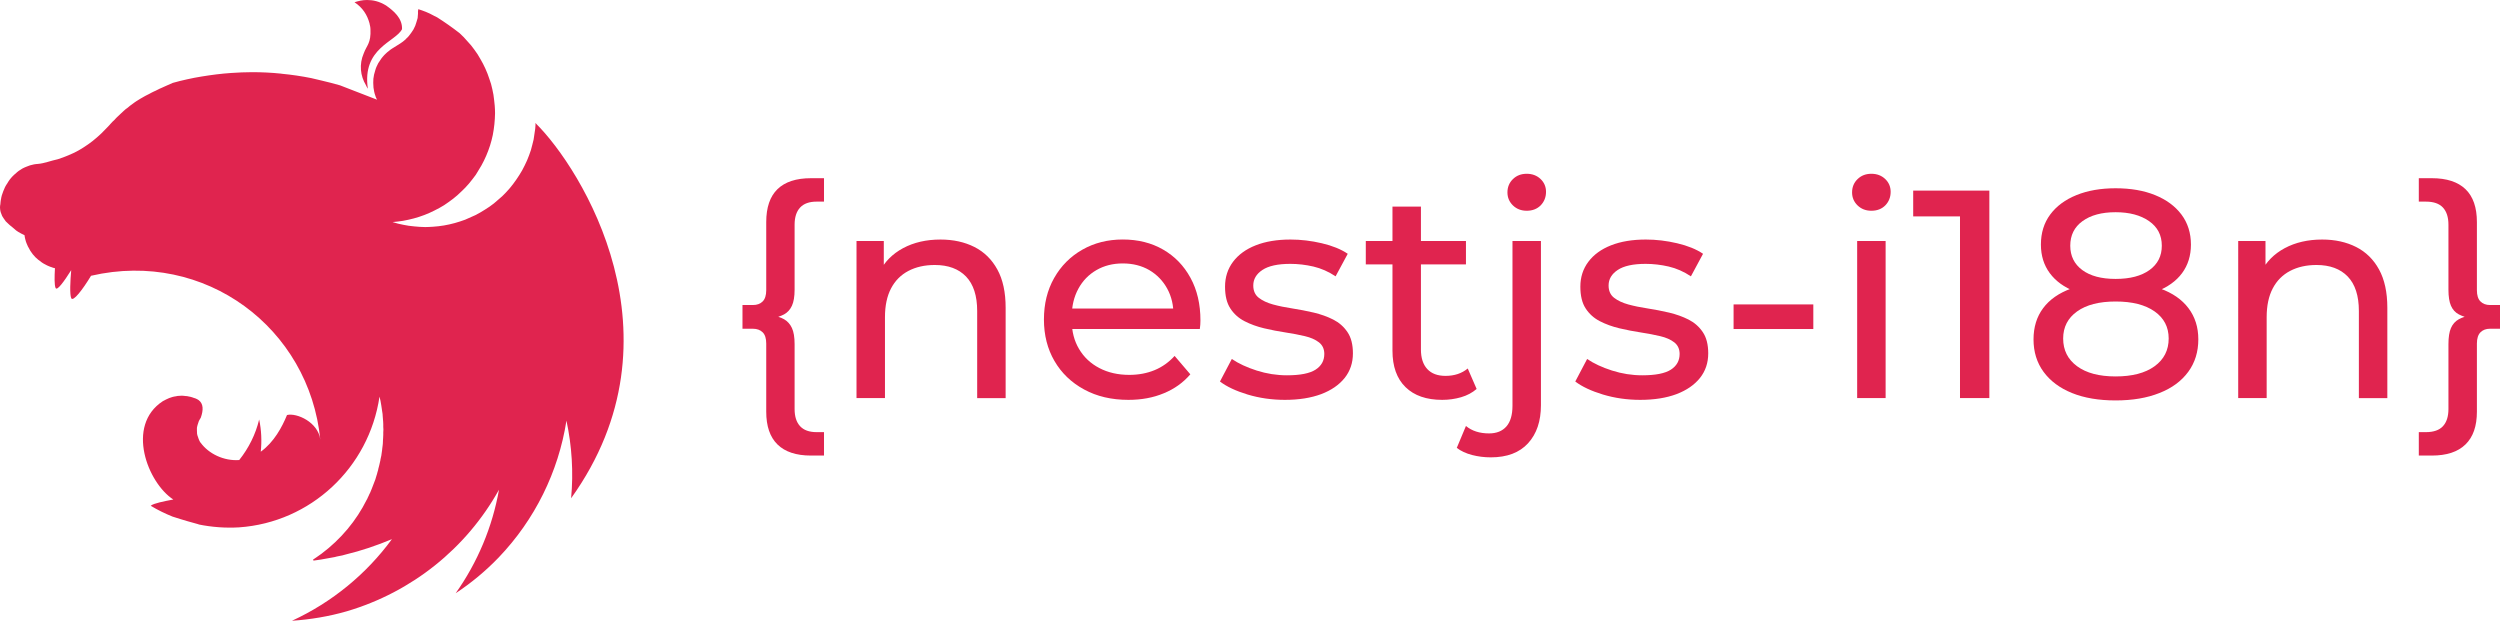
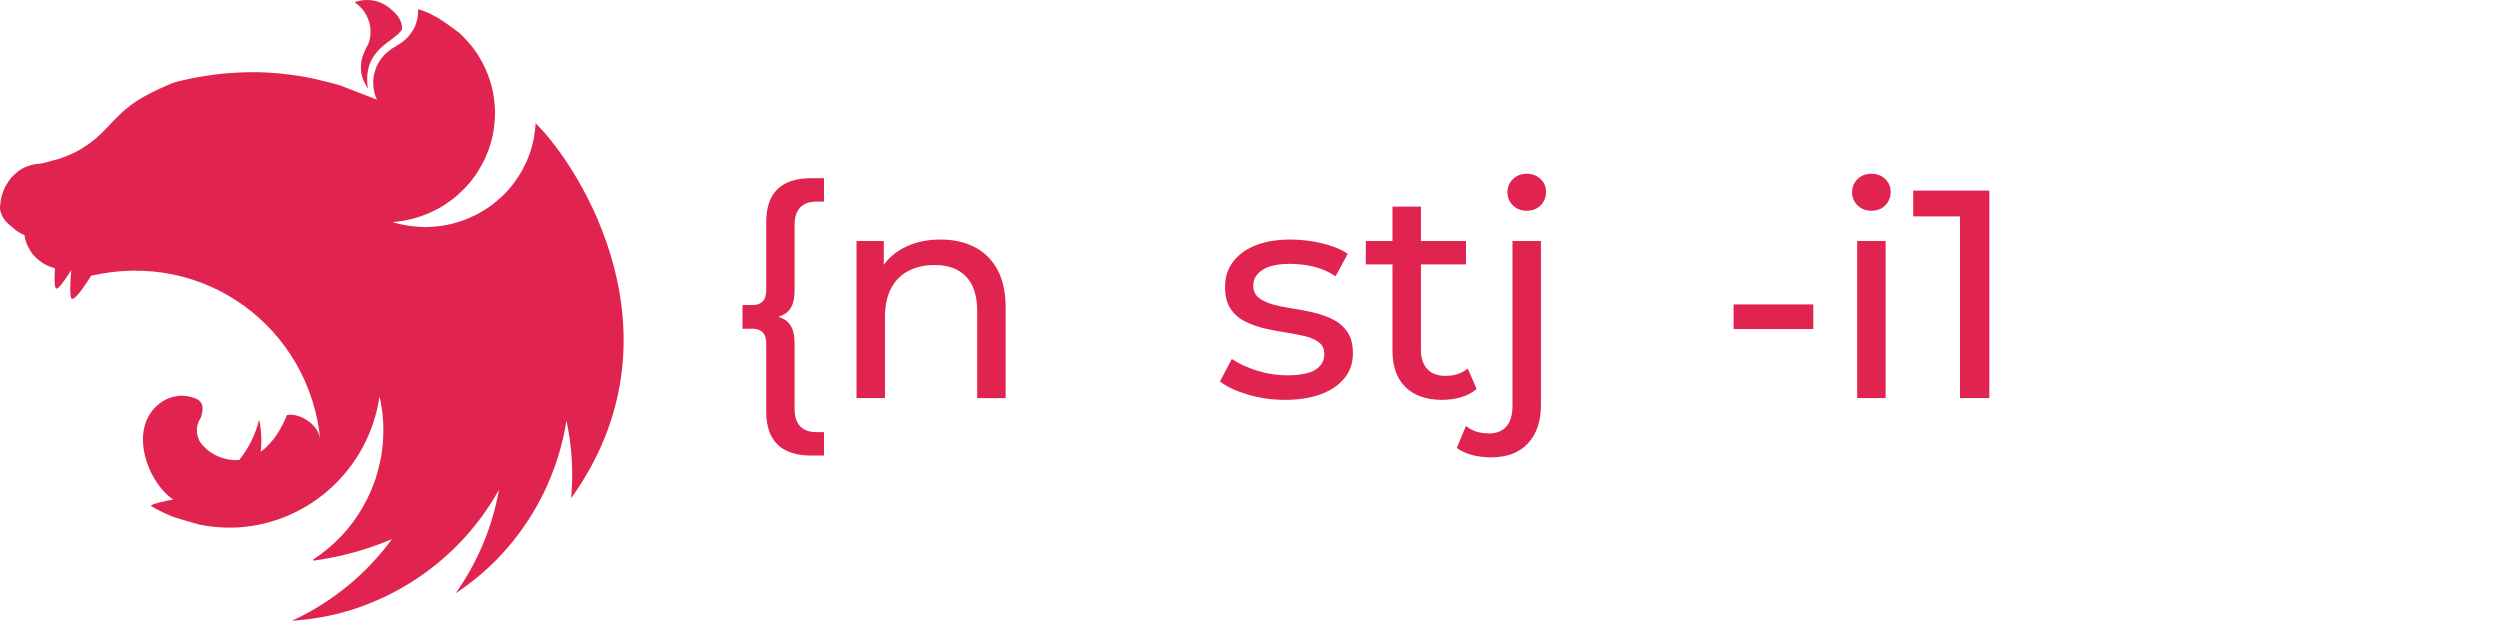
<svg xmlns="http://www.w3.org/2000/svg" version="1.1" id="Layer_1" x="0px" y="0px" viewBox="0 0 531.43 132.01" style="enable-background:new 0 0 531.43 132.01;" xml:space="preserve">
  <style type="text/css">
	.st0{fill-rule:evenodd;clip-rule:evenodd;fill:#E0244F;}
	.st1{fill:#E0244F;}
</style>
  <path class="st0" d="M78.03,0c-0.96,0-1.85,0.21-2.67,0.48c1.75,1.16,2.7,2.7,3.18,4.45c0.03,0.24,0.1,0.41,0.14,0.65  c0.03,0.21,0.07,0.41,0.07,0.62c0.14,3.01-0.79,3.39-1.44,5.17c-0.99,2.29-0.72,4.76,0.48,6.74c0.1,0.24,0.24,0.51,0.41,0.75  c-1.3-8.66,5.92-9.96,7.26-12.66c0.1-2.36-1.85-3.94-3.39-5.03C80.6,0.27,79.27,0,78.03,0L78.03,0z M88.92,1.95  c-0.14,0.79-0.03,0.58-0.07,0.99c-0.03,0.27-0.03,0.62-0.07,0.89c-0.07,0.27-0.14,0.55-0.24,0.82c-0.07,0.27-0.17,0.55-0.27,0.82  c-0.14,0.27-0.24,0.51-0.38,0.79c-0.1,0.14-0.17,0.27-0.27,0.41c-0.07,0.1-0.14,0.21-0.21,0.31c-0.17,0.24-0.34,0.48-0.51,0.68  c-0.21,0.21-0.38,0.44-0.62,0.62v0.03c-0.21,0.17-0.41,0.38-0.65,0.55c-0.72,0.55-1.54,0.96-2.29,1.47  c-0.24,0.17-0.48,0.31-0.68,0.51c-0.24,0.17-0.44,0.34-0.65,0.55c-0.24,0.21-0.41,0.41-0.62,0.65c-0.17,0.21-0.38,0.44-0.51,0.68  c-0.17,0.24-0.34,0.48-0.48,0.72c-0.14,0.27-0.24,0.51-0.38,0.79c-0.1,0.27-0.21,0.51-0.27,0.79c-0.1,0.31-0.17,0.58-0.24,0.86  c-0.03,0.14-0.03,0.31-0.07,0.44c-0.03,0.14-0.03,0.27-0.07,0.41c0,0.27-0.03,0.58-0.03,0.86c0,0.21,0,0.41,0.03,0.62  c0,0.27,0.03,0.55,0.1,0.86c0.03,0.27,0.1,0.55,0.17,0.82c0.1,0.27,0.17,0.55,0.27,0.82c0.07,0.17,0.17,0.34,0.24,0.48l-7.87-3.05  c-1.33-0.38-2.64-0.72-3.97-1.03c-0.72-0.17-1.44-0.34-2.16-0.51c-2.05-0.41-4.14-0.72-6.23-0.92c-0.07,0-0.1-0.03-0.17-0.03  c-2.05-0.21-4.07-0.31-6.13-0.31c-1.51,0-3.01,0.07-4.48,0.17c-2.09,0.14-4.18,0.41-6.26,0.75c-0.51,0.07-1.03,0.17-1.54,0.27  c-1.06,0.21-2.09,0.44-3.08,0.68c-0.51,0.14-1.03,0.27-1.54,0.41c-0.51,0.21-0.99,0.44-1.47,0.65c-0.38,0.17-0.75,0.34-1.13,0.51  c-0.07,0.03-0.14,0.03-0.17,0.07c-0.34,0.17-0.65,0.31-0.96,0.48c-0.1,0.03-0.17,0.07-0.24,0.1c-0.38,0.17-0.75,0.38-1.06,0.55  c-0.24,0.1-0.48,0.24-0.68,0.34c-0.1,0.07-0.24,0.14-0.31,0.17c-0.31,0.17-0.62,0.34-0.89,0.51c-0.31,0.17-0.58,0.34-0.82,0.51  c-0.24,0.17-0.48,0.31-0.68,0.48c-0.03,0.03-0.07,0.03-0.1,0.07c-0.21,0.14-0.44,0.31-0.65,0.48c0,0-0.03,0.03-0.07,0.07  c-0.17,0.14-0.34,0.27-0.51,0.41c-0.07,0.03-0.14,0.1-0.21,0.14c-0.17,0.14-0.34,0.31-0.51,0.44c-0.03,0.07-0.1,0.1-0.14,0.14  c-0.21,0.21-0.41,0.38-0.62,0.58c-0.03,0-0.03,0.03-0.07,0.07c-0.21,0.17-0.41,0.38-0.62,0.58c-0.03,0.03-0.03,0.07-0.07,0.07  c-0.17,0.17-0.34,0.34-0.51,0.55c-0.07,0.07-0.17,0.14-0.24,0.21c-0.17,0.21-0.38,0.41-0.58,0.62c-0.03,0.07-0.1,0.1-0.14,0.17  c-0.27,0.27-0.51,0.55-0.79,0.82c-0.03,0.03-0.07,0.07-0.1,0.1c-0.55,0.58-1.13,1.16-1.75,1.68c-0.62,0.55-1.27,1.06-1.92,1.51  c-0.68,0.48-1.33,0.89-2.05,1.3c-0.68,0.38-1.4,0.72-2.16,1.03c-0.72,0.31-1.47,0.58-2.22,0.82c-1.44,0.31-2.91,0.89-4.18,0.99  c-0.27,0-0.58,0.07-0.86,0.1c-0.31,0.07-0.58,0.14-0.86,0.21c-0.27,0.1-0.55,0.21-0.82,0.31c-0.27,0.1-0.55,0.24-0.82,0.38  C4.52,36.01,4.24,36.14,4,36.31c-0.24,0.17-0.48,0.38-0.68,0.58c-0.24,0.17-0.48,0.41-0.68,0.62c-0.21,0.24-0.41,0.44-0.58,0.68  c-0.17,0.27-0.38,0.51-0.51,0.79c-0.17,0.24-0.34,0.51-0.48,0.79c-0.14,0.31-0.27,0.58-0.38,0.89c-0.1,0.27-0.21,0.58-0.31,0.89  c-0.07,0.27-0.14,0.55-0.17,0.82c0,0.03-0.03,0.07-0.03,0.1c-0.07,0.31-0.07,0.72-0.1,0.92C0.03,43.64,0,43.84,0,44.08  c0,0.14,0,0.31,0.03,0.44c0.03,0.24,0.07,0.44,0.14,0.65c0.07,0.21,0.14,0.41,0.24,0.62v0.03c0.1,0.21,0.24,0.41,0.38,0.62  c0.14,0.21,0.27,0.41,0.44,0.62c0.17,0.17,0.38,0.38,0.58,0.55c0.21,0.21,0.41,0.38,0.65,0.55c0.82,0.72,1.03,0.96,2.09,1.51  c0.17,0.1,0.34,0.17,0.55,0.27c0.03,0,0.07,0.03,0.1,0.03c0,0.07,0,0.1,0.03,0.17c0.03,0.27,0.1,0.55,0.17,0.82  c0.07,0.31,0.17,0.58,0.27,0.82c0.1,0.21,0.17,0.41,0.27,0.62c0.03,0.07,0.07,0.14,0.1,0.17c0.14,0.27,0.27,0.51,0.41,0.75  c0.17,0.24,0.34,0.48,0.51,0.72c0.17,0.21,0.38,0.44,0.58,0.65c0.21,0.21,0.41,0.38,0.65,0.58c0,0,0.03,0.03,0.07,0.03  c0.21,0.17,0.41,0.34,0.62,0.48c0.24,0.17,0.48,0.31,0.75,0.44c0.24,0.14,0.51,0.27,0.79,0.38c0.21,0.1,0.44,0.17,0.68,0.24  c0.03,0.03,0.07,0.03,0.14,0.07c0.14,0.03,0.31,0.07,0.44,0.1c-0.1,1.85-0.14,3.59,0.14,4.21c0.31,0.68,1.81-1.4,3.32-3.8  c-0.21,2.36-0.34,5.13,0,5.96c0.38,0.86,2.43-1.81,4.21-4.76c24.27-5.61,46.41,11.16,48.74,34.84c-0.44-3.7-5-5.75-7.08-5.24  c-1.03,2.53-2.77,5.78-5.58,7.8c0.24-2.26,0.14-4.59-0.34-6.85c-0.75,3.15-2.22,6.09-4.24,8.62c-3.25,0.24-6.5-1.33-8.21-3.7  c-0.14-0.1-0.17-0.31-0.27-0.44c-0.1-0.24-0.21-0.48-0.27-0.72c-0.1-0.24-0.17-0.48-0.21-0.72c-0.03-0.24-0.03-0.48-0.03-0.75  c0-0.17,0-0.34,0-0.51c0.03-0.24,0.1-0.48,0.17-0.72c0.07-0.24,0.14-0.48,0.24-0.72c0.14-0.24,0.24-0.48,0.41-0.72  c0.58-1.64,0.58-2.98-0.48-3.76c-0.21-0.14-0.41-0.24-0.65-0.34c-0.14-0.03-0.31-0.1-0.44-0.14c-0.1-0.03-0.17-0.07-0.27-0.1  c-0.24-0.07-0.48-0.14-0.72-0.17c-0.24-0.07-0.48-0.1-0.72-0.1c-0.24-0.03-0.51-0.07-0.75-0.07c-0.17,0-0.34,0.03-0.51,0.03  c-0.27,0-0.51,0.03-0.75,0.1c-0.24,0.03-0.48,0.07-0.72,0.14c-0.24,0.07-0.48,0.14-0.72,0.24c-0.24,0.1-0.44,0.21-0.68,0.31  c-0.21,0.1-0.41,0.24-0.65,0.34c-7.97,5.2-3.22,17.39,2.22,20.91c-2.05,0.38-4.14,0.82-4.72,1.27c-0.03,0.03-0.07,0.07-0.07,0.07  c1.47,0.89,3.01,1.64,4.62,2.29c2.19,0.72,4.52,1.37,5.54,1.64v0.03c2.84,0.58,5.72,0.79,8.62,0.62  c15.16-1.06,27.59-12.6,29.84-27.79c0.07,0.31,0.14,0.58,0.21,0.89c0.1,0.62,0.24,1.27,0.31,1.92v0.03c0.07,0.31,0.1,0.62,0.14,0.89  v0.14c0.03,0.31,0.07,0.62,0.07,0.89c0.03,0.38,0.07,0.75,0.07,1.13v0.55c0,0.17,0.03,0.38,0.03,0.55c0,0.21-0.03,0.41-0.03,0.62  v0.48c0,0.24-0.03,0.44-0.03,0.68c0,0.14,0,0.27-0.03,0.44c0,0.24-0.03,0.48-0.03,0.75c-0.03,0.1-0.03,0.21-0.03,0.31  c-0.03,0.27-0.07,0.51-0.1,0.79c0,0.1,0,0.21-0.03,0.31c-0.03,0.34-0.1,0.65-0.14,0.99v0.03v0.03c-0.07,0.31-0.14,0.65-0.21,0.96  v0.1c-0.07,0.31-0.14,0.62-0.21,0.92c0,0.03-0.03,0.1-0.03,0.14c-0.07,0.31-0.14,0.62-0.24,0.92v0.1c-0.1,0.34-0.21,0.65-0.27,0.96  c-0.03,0.03-0.03,0.07-0.03,0.07c-0.1,0.34-0.21,0.68-0.31,1.03c-0.14,0.34-0.24,0.65-0.38,0.99c-0.14,0.34-0.24,0.68-0.38,0.99  c-0.14,0.34-0.27,0.65-0.41,0.99h-0.03c-0.14,0.31-0.27,0.65-0.44,0.96c-0.03,0.1-0.07,0.17-0.1,0.24c-0.03,0.03-0.03,0.07-0.07,0.1  c-2.22,4.48-5.51,8.42-9.62,11.5c-0.27,0.17-0.55,0.38-0.82,0.58c-0.07,0.07-0.17,0.1-0.24,0.17c-0.24,0.17-0.48,0.34-0.75,0.51  l0.1,0.21h0.03c0.48-0.07,0.96-0.14,1.44-0.21h0.03c0.89-0.14,1.78-0.31,2.67-0.48c0.24-0.03,0.51-0.1,0.75-0.17  c0.17-0.03,0.31-0.07,0.48-0.1c0.24-0.03,0.48-0.1,0.72-0.14c0.21-0.07,0.41-0.1,0.62-0.17c3.42-0.82,6.74-1.95,9.93-3.29  c-5.44,7.43-12.73,13.42-21.25,17.35c3.94-0.27,7.87-0.92,11.67-2.02c13.79-4.07,25.4-13.35,32.34-25.84  c-1.4,7.91-4.55,15.44-9.21,22.01c3.32-2.19,6.37-4.72,9.14-7.6c7.67-8.01,12.7-18.17,14.41-29.09c1.16,5.41,1.51,10.99,0.99,16.5  c24.71-34.47,2.05-70.2-7.43-79.61c-0.03-0.07-0.07-0.1-0.07-0.17c-0.03,0.03-0.03,0.03-0.03,0.07c0-0.03,0-0.03-0.03-0.07  c0,0.41-0.03,0.82-0.07,1.23c-0.1,0.79-0.21,1.54-0.34,2.29c-0.17,0.75-0.38,1.51-0.58,2.26c-0.24,0.72-0.51,1.47-0.82,2.19  c-0.31,0.68-0.65,1.4-1.03,2.09c-0.38,0.65-0.79,1.33-1.23,1.95c-0.44,0.65-0.92,1.27-1.4,1.85c-0.51,0.62-1.06,1.16-1.61,1.71  c-0.34,0.31-0.65,0.58-0.99,0.86c-0.27,0.24-0.51,0.44-0.79,0.68c-0.62,0.48-1.23,0.92-1.92,1.33c-0.65,0.41-1.33,0.82-2.02,1.16  c-0.72,0.34-1.44,0.65-2.16,0.96c-0.72,0.27-1.47,0.51-2.22,0.72c-0.75,0.21-1.54,0.38-2.29,0.51c-0.79,0.14-1.57,0.21-2.33,0.27  c-0.55,0.03-1.1,0.07-1.64,0.07c-0.79,0-1.57-0.07-2.33-0.14c-0.79-0.07-1.57-0.17-2.33-0.34c-0.79-0.14-1.54-0.34-2.29-0.58h-0.03  c0.75-0.07,1.51-0.14,2.26-0.27c0.79-0.14,1.54-0.31,2.29-0.51c0.75-0.21,1.51-0.44,2.22-0.72c0.75-0.27,1.47-0.62,2.16-0.96  c0.72-0.34,1.37-0.72,2.05-1.13c0.65-0.44,1.3-0.89,1.92-1.37c0.62-0.48,1.2-0.99,1.75-1.54c0.58-0.51,1.1-1.1,1.61-1.68  c0.51-0.62,0.99-1.23,1.44-1.85c0.07-0.1,0.14-0.24,0.21-0.34c0.34-0.55,0.68-1.1,0.99-1.64c0.38-0.68,0.72-1.37,1.03-2.09  c0.31-0.72,0.58-1.44,0.82-2.19c0.24-0.72,0.41-1.47,0.58-2.22c0.14-0.79,0.27-1.54,0.34-2.29c0.07-0.79,0.14-1.57,0.14-2.33  c0-0.55-0.03-1.1-0.07-1.64c-0.07-0.79-0.17-1.54-0.27-2.29c-0.14-0.79-0.31-1.54-0.51-2.29c-0.24-0.72-0.48-1.47-0.75-2.19  c-0.27-0.72-0.62-1.44-0.96-2.12c-0.38-0.68-0.75-1.37-1.16-2.02c-0.44-0.65-0.89-1.27-1.37-1.88c-0.51-0.58-1.03-1.16-1.57-1.75  c-0.27-0.27-0.58-0.58-0.89-0.86c-1.54-1.2-3.15-2.33-4.76-3.35c-0.24-0.14-0.44-0.24-0.68-0.34C91.04,2.67,89.98,2.29,88.92,1.95  L88.92,1.95z" />
  <g>
    <path class="st1" d="M172.39,96.84c-3.15,0-5.52-0.79-7.12-2.36c-1.6-1.57-2.39-3.9-2.39-6.96V73.03c0-1.09-0.25-1.89-0.76-2.39   c-0.5-0.5-1.2-0.76-2.08-0.76h-2.21v-5.04h2.21c0.88,0,1.58-0.25,2.08-0.76c0.5-0.5,0.76-1.3,0.76-2.39V47.2   c0-3.11,0.8-5.44,2.39-6.99c1.6-1.55,3.97-2.33,7.12-2.33h2.77v4.98h-1.58c-1.55,0-2.72,0.42-3.5,1.26   c-0.78,0.84-1.17,2.06-1.17,3.65v13.8c0,1.47-0.19,2.61-0.57,3.43c-0.38,0.82-0.94,1.43-1.67,1.83c-0.74,0.4-1.69,0.7-2.87,0.91   v-0.76c1.18,0.17,2.13,0.46,2.87,0.88c0.73,0.42,1.29,1.04,1.67,1.86c0.38,0.82,0.57,1.96,0.57,3.43v13.8   c0,1.6,0.39,2.81,1.17,3.65c0.78,0.84,1.94,1.26,3.5,1.26h1.58v4.98H172.39z" />
    <path class="st1" d="M199.92,50.92c2.73,0,5.13,0.53,7.21,1.58c2.08,1.05,3.71,2.65,4.88,4.79c1.18,2.14,1.76,4.85,1.76,8.13v19.21   h-6.05V66.1c0-3.23-0.79-5.67-2.36-7.31c-1.58-1.64-3.79-2.46-6.65-2.46c-2.14,0-4.01,0.42-5.61,1.26   c-1.6,0.84-2.83,2.08-3.69,3.72c-0.86,1.64-1.29,3.68-1.29,6.11v17.2h-6.05V51.23h5.8v9.01l-0.94-2.39   c1.09-2.18,2.77-3.88,5.04-5.1C194.25,51.53,196.9,50.92,199.92,50.92z" />
-     <path class="st1" d="M239.87,85c-3.57,0-6.71-0.73-9.42-2.21c-2.71-1.47-4.81-3.49-6.3-6.05c-1.49-2.56-2.24-5.5-2.24-8.82   c0-3.32,0.72-6.26,2.17-8.82c1.45-2.56,3.44-4.57,5.99-6.02c2.54-1.45,5.41-2.17,8.6-2.17c3.23,0,6.09,0.71,8.57,2.14   c2.48,1.43,4.42,3.43,5.83,6.02c1.41,2.58,2.11,5.6,2.11,9.04c0,0.25-0.01,0.55-0.03,0.88c-0.02,0.34-0.05,0.65-0.1,0.94h-28.41   v-4.35h25.26l-2.46,1.51c0.04-2.14-0.4-4.05-1.32-5.73c-0.92-1.68-2.2-2.99-3.81-3.94c-1.62-0.94-3.5-1.42-5.64-1.42   c-2.1,0-3.97,0.47-5.61,1.42c-1.64,0.95-2.92,2.27-3.84,3.97c-0.92,1.7-1.39,3.64-1.39,5.83v1.01c0,2.23,0.51,4.21,1.54,5.95   c1.03,1.74,2.47,3.1,4.32,4.06c1.85,0.97,3.97,1.45,6.36,1.45c1.97,0,3.77-0.34,5.39-1.01c1.62-0.67,3.03-1.68,4.25-3.02l3.34,3.91   c-1.51,1.76-3.39,3.11-5.64,4.03C245.15,84.54,242.64,85,239.87,85z" />
    <path class="st1" d="M273.13,85c-2.77,0-5.41-0.38-7.91-1.13c-2.5-0.76-4.46-1.68-5.89-2.77l2.52-4.79   c1.43,0.97,3.19,1.79,5.29,2.46c2.1,0.67,4.24,1.01,6.43,1.01c2.81,0,4.84-0.4,6.08-1.2c1.24-0.8,1.86-1.91,1.86-3.34   c0-1.05-0.38-1.87-1.13-2.46c-0.76-0.59-1.75-1.03-2.99-1.32c-1.24-0.29-2.61-0.56-4.13-0.79c-1.51-0.23-3.02-0.52-4.54-0.88   c-1.51-0.36-2.9-0.86-4.16-1.51c-1.26-0.65-2.27-1.55-3.02-2.71c-0.76-1.15-1.13-2.7-1.13-4.63c0-2.02,0.57-3.78,1.7-5.29   s2.74-2.68,4.82-3.5s4.55-1.23,7.4-1.23c2.18,0,4.4,0.26,6.65,0.79c2.25,0.53,4.08,1.27,5.51,2.24l-2.58,4.79   c-1.51-1.01-3.09-1.7-4.72-2.08c-1.64-0.38-3.28-0.57-4.91-0.57c-2.65,0-4.62,0.43-5.92,1.29c-1.3,0.86-1.95,1.96-1.95,3.31   c0,1.13,0.39,2.01,1.17,2.61c0.78,0.61,1.79,1.08,3.02,1.42c1.24,0.34,2.61,0.62,4.13,0.85c1.51,0.23,3.02,0.53,4.54,0.88   c1.51,0.36,2.89,0.85,4.13,1.48c1.24,0.63,2.25,1.51,3.02,2.65c0.78,1.13,1.17,2.65,1.17,4.54c0,2.02-0.59,3.76-1.76,5.23   c-1.18,1.47-2.83,2.61-4.98,3.43C278.67,84.59,276.11,85,273.13,85z" />
    <path class="st1" d="M290.33,56.21v-4.98h21.29v4.98H290.33z M306.58,85c-3.36,0-5.96-0.9-7.81-2.71   c-1.85-1.81-2.77-4.39-2.77-7.75V43.92h6.05v30.37c0,1.81,0.45,3.19,1.35,4.16c0.9,0.97,2.19,1.45,3.87,1.45   c1.89,0,3.47-0.52,4.73-1.57l1.89,4.35c-0.92,0.8-2.03,1.39-3.31,1.76S307.97,85,306.58,85z" />
    <path class="st1" d="M316.91,97.22c-1.39,0-2.72-0.17-4-0.5c-1.28-0.34-2.36-0.84-3.24-1.51l1.95-4.66   c1.26,1.05,2.9,1.58,4.91,1.58c1.6,0,2.82-0.49,3.69-1.48c0.86-0.99,1.29-2.45,1.29-4.38V51.23h6.05v34.9c0,3.4-0.91,6.1-2.74,8.1   C322.99,96.22,320.36,97.22,316.91,97.22z M324.54,44.8c-1.18,0-2.15-0.38-2.93-1.13c-0.78-0.76-1.17-1.68-1.17-2.77   c0-1.13,0.39-2.08,1.17-2.83c0.78-0.76,1.75-1.13,2.93-1.13c1.17,0,2.15,0.37,2.93,1.1c0.78,0.74,1.17,1.65,1.17,2.74   c0,1.13-0.38,2.09-1.13,2.87C326.74,44.42,325.75,44.8,324.54,44.8z" />
-     <path class="st1" d="M348.66,85c-2.77,0-5.41-0.38-7.91-1.13c-2.5-0.76-4.46-1.68-5.89-2.77l2.52-4.79   c1.43,0.97,3.19,1.79,5.29,2.46c2.1,0.67,4.24,1.01,6.43,1.01c2.81,0,4.84-0.4,6.08-1.2c1.24-0.8,1.86-1.91,1.86-3.34   c0-1.05-0.38-1.87-1.13-2.46c-0.76-0.59-1.75-1.03-2.99-1.32c-1.24-0.29-2.61-0.56-4.13-0.79c-1.51-0.23-3.02-0.52-4.54-0.88   c-1.51-0.36-2.9-0.86-4.16-1.51c-1.26-0.65-2.27-1.55-3.02-2.71c-0.76-1.15-1.13-2.7-1.13-4.63c0-2.02,0.57-3.78,1.7-5.29   s2.74-2.68,4.82-3.5s4.55-1.23,7.4-1.23c2.18,0,4.4,0.26,6.65,0.79c2.25,0.53,4.08,1.27,5.51,2.24l-2.58,4.79   c-1.51-1.01-3.09-1.7-4.72-2.08c-1.64-0.38-3.28-0.57-4.91-0.57c-2.65,0-4.62,0.43-5.92,1.29c-1.3,0.86-1.95,1.96-1.95,3.31   c0,1.13,0.39,2.01,1.17,2.61c0.78,0.61,1.79,1.08,3.02,1.42c1.24,0.34,2.61,0.62,4.13,0.85c1.51,0.23,3.02,0.53,4.54,0.88   c1.51,0.36,2.89,0.85,4.13,1.48c1.24,0.63,2.25,1.51,3.02,2.65c0.78,1.13,1.17,2.65,1.17,4.54c0,2.02-0.59,3.76-1.76,5.23   c-1.18,1.47-2.83,2.61-4.98,3.43C354.21,84.59,351.65,85,348.66,85z" />
    <path class="st1" d="M368.51,69.94v-5.23h16.95v5.23H368.51z" />
    <path class="st1" d="M397.8,44.8c-1.18,0-2.15-0.38-2.93-1.13c-0.78-0.76-1.17-1.68-1.17-2.77c0-1.13,0.39-2.08,1.17-2.83   c0.78-0.76,1.75-1.13,2.93-1.13s2.15,0.37,2.93,1.1c0.78,0.74,1.17,1.65,1.17,2.74c0,1.13-0.38,2.09-1.13,2.87   C400.01,44.42,399.02,44.8,397.8,44.8z M394.78,84.62V51.23h6.05v33.39H394.78z" />
    <path class="st1" d="M416.64,84.62V43.04l2.71,2.96h-12.66v-5.48h16.19v44.1H416.64z" />
-     <path class="st1" d="M449.72,85.12c-3.57,0-6.66-0.52-9.26-1.57c-2.6-1.05-4.62-2.55-6.05-4.5c-1.43-1.95-2.14-4.25-2.14-6.9   c0-2.6,0.68-4.82,2.05-6.65c1.36-1.83,3.35-3.21,5.95-4.16c2.6-0.95,5.75-1.42,9.45-1.42c3.7,0,6.86,0.47,9.48,1.42   c2.62,0.94,4.63,2.34,6.02,4.19c1.39,1.85,2.08,4.05,2.08,6.61c0,2.65-0.71,4.95-2.14,6.9c-1.43,1.95-3.46,3.46-6.11,4.5   C456.4,84.6,453.29,85.12,449.72,85.12z M449.72,63.33c-3.36,0-6.22-0.45-8.57-1.35c-2.35-0.9-4.16-2.21-5.42-3.91   c-1.26-1.7-1.89-3.73-1.89-6.08c0-2.48,0.66-4.61,1.98-6.39c1.32-1.78,3.18-3.16,5.58-4.13c2.39-0.97,5.17-1.45,8.32-1.45   c3.19,0,5.99,0.48,8.38,1.45c2.39,0.97,4.26,2.34,5.61,4.13c1.34,1.79,2.02,3.92,2.02,6.39c0,2.35-0.63,4.38-1.89,6.08   c-1.26,1.7-3.09,3-5.48,3.91C455.95,62.88,453.08,63.33,449.72,63.33z M449.72,80.02c3.53,0,6.29-0.72,8.29-2.17   c1.99-1.45,2.99-3.41,2.99-5.89c0-2.44-1-4.36-2.99-5.76c-2-1.41-4.76-2.11-8.29-2.11c-3.49,0-6.22,0.7-8.19,2.11   c-1.97,1.41-2.96,3.33-2.96,5.76c0,2.48,0.99,4.44,2.96,5.89C443.5,79.3,446.23,80.02,449.72,80.02z M449.72,59.29   c3.07,0,5.47-0.63,7.21-1.89c1.74-1.26,2.61-2.98,2.61-5.17c0-2.23-0.9-3.97-2.71-5.23c-1.81-1.26-4.18-1.89-7.12-1.89   c-2.94,0-5.28,0.63-7.02,1.89c-1.74,1.26-2.61,3-2.61,5.23c0,2.18,0.85,3.91,2.55,5.17C444.33,58.66,446.69,59.29,449.72,59.29z" />
-     <path class="st1" d="M493.63,50.92c2.73,0,5.13,0.53,7.21,1.58c2.08,1.05,3.71,2.65,4.88,4.79c1.17,2.14,1.76,4.85,1.76,8.13v19.21   h-6.05V66.1c0-3.23-0.79-5.67-2.36-7.31c-1.58-1.64-3.79-2.46-6.65-2.46c-2.14,0-4.01,0.42-5.61,1.26   c-1.6,0.84-2.83,2.08-3.69,3.72c-0.86,1.64-1.29,3.68-1.29,6.11v17.2h-6.05V51.23h5.8v9.01l-0.95-2.39   c1.09-2.18,2.77-3.88,5.04-5.1C487.96,51.53,490.6,50.92,493.63,50.92z" />
-     <path class="st1" d="M516.94,96.84h-2.77v-4.98h1.51c1.64,0,2.84-0.42,3.62-1.26c0.78-0.84,1.17-2.06,1.17-3.65v-13.8   c0-1.47,0.18-2.61,0.54-3.43c0.36-0.82,0.91-1.44,1.67-1.86c0.76-0.42,1.7-0.71,2.83-0.88v0.76c-1.13-0.21-2.08-0.51-2.83-0.91   c-0.76-0.4-1.31-1.01-1.67-1.83c-0.36-0.82-0.54-1.96-0.54-3.43v-13.8c0-1.6-0.39-2.81-1.17-3.65c-0.78-0.84-1.98-1.26-3.62-1.26   h-1.51v-4.98h2.77c3.15,0,5.53,0.78,7.15,2.33c1.62,1.55,2.43,3.89,2.43,6.99v14.49c0,1.09,0.25,1.89,0.76,2.39   c0.5,0.5,1.18,0.76,2.02,0.76h2.14v5.04h-2.14c-0.84,0-1.51,0.25-2.02,0.76c-0.5,0.5-0.76,1.3-0.76,2.39v14.49   c0,3.07-0.81,5.39-2.43,6.96C522.47,96.06,520.09,96.84,516.94,96.84z" />
  </g>
</svg>